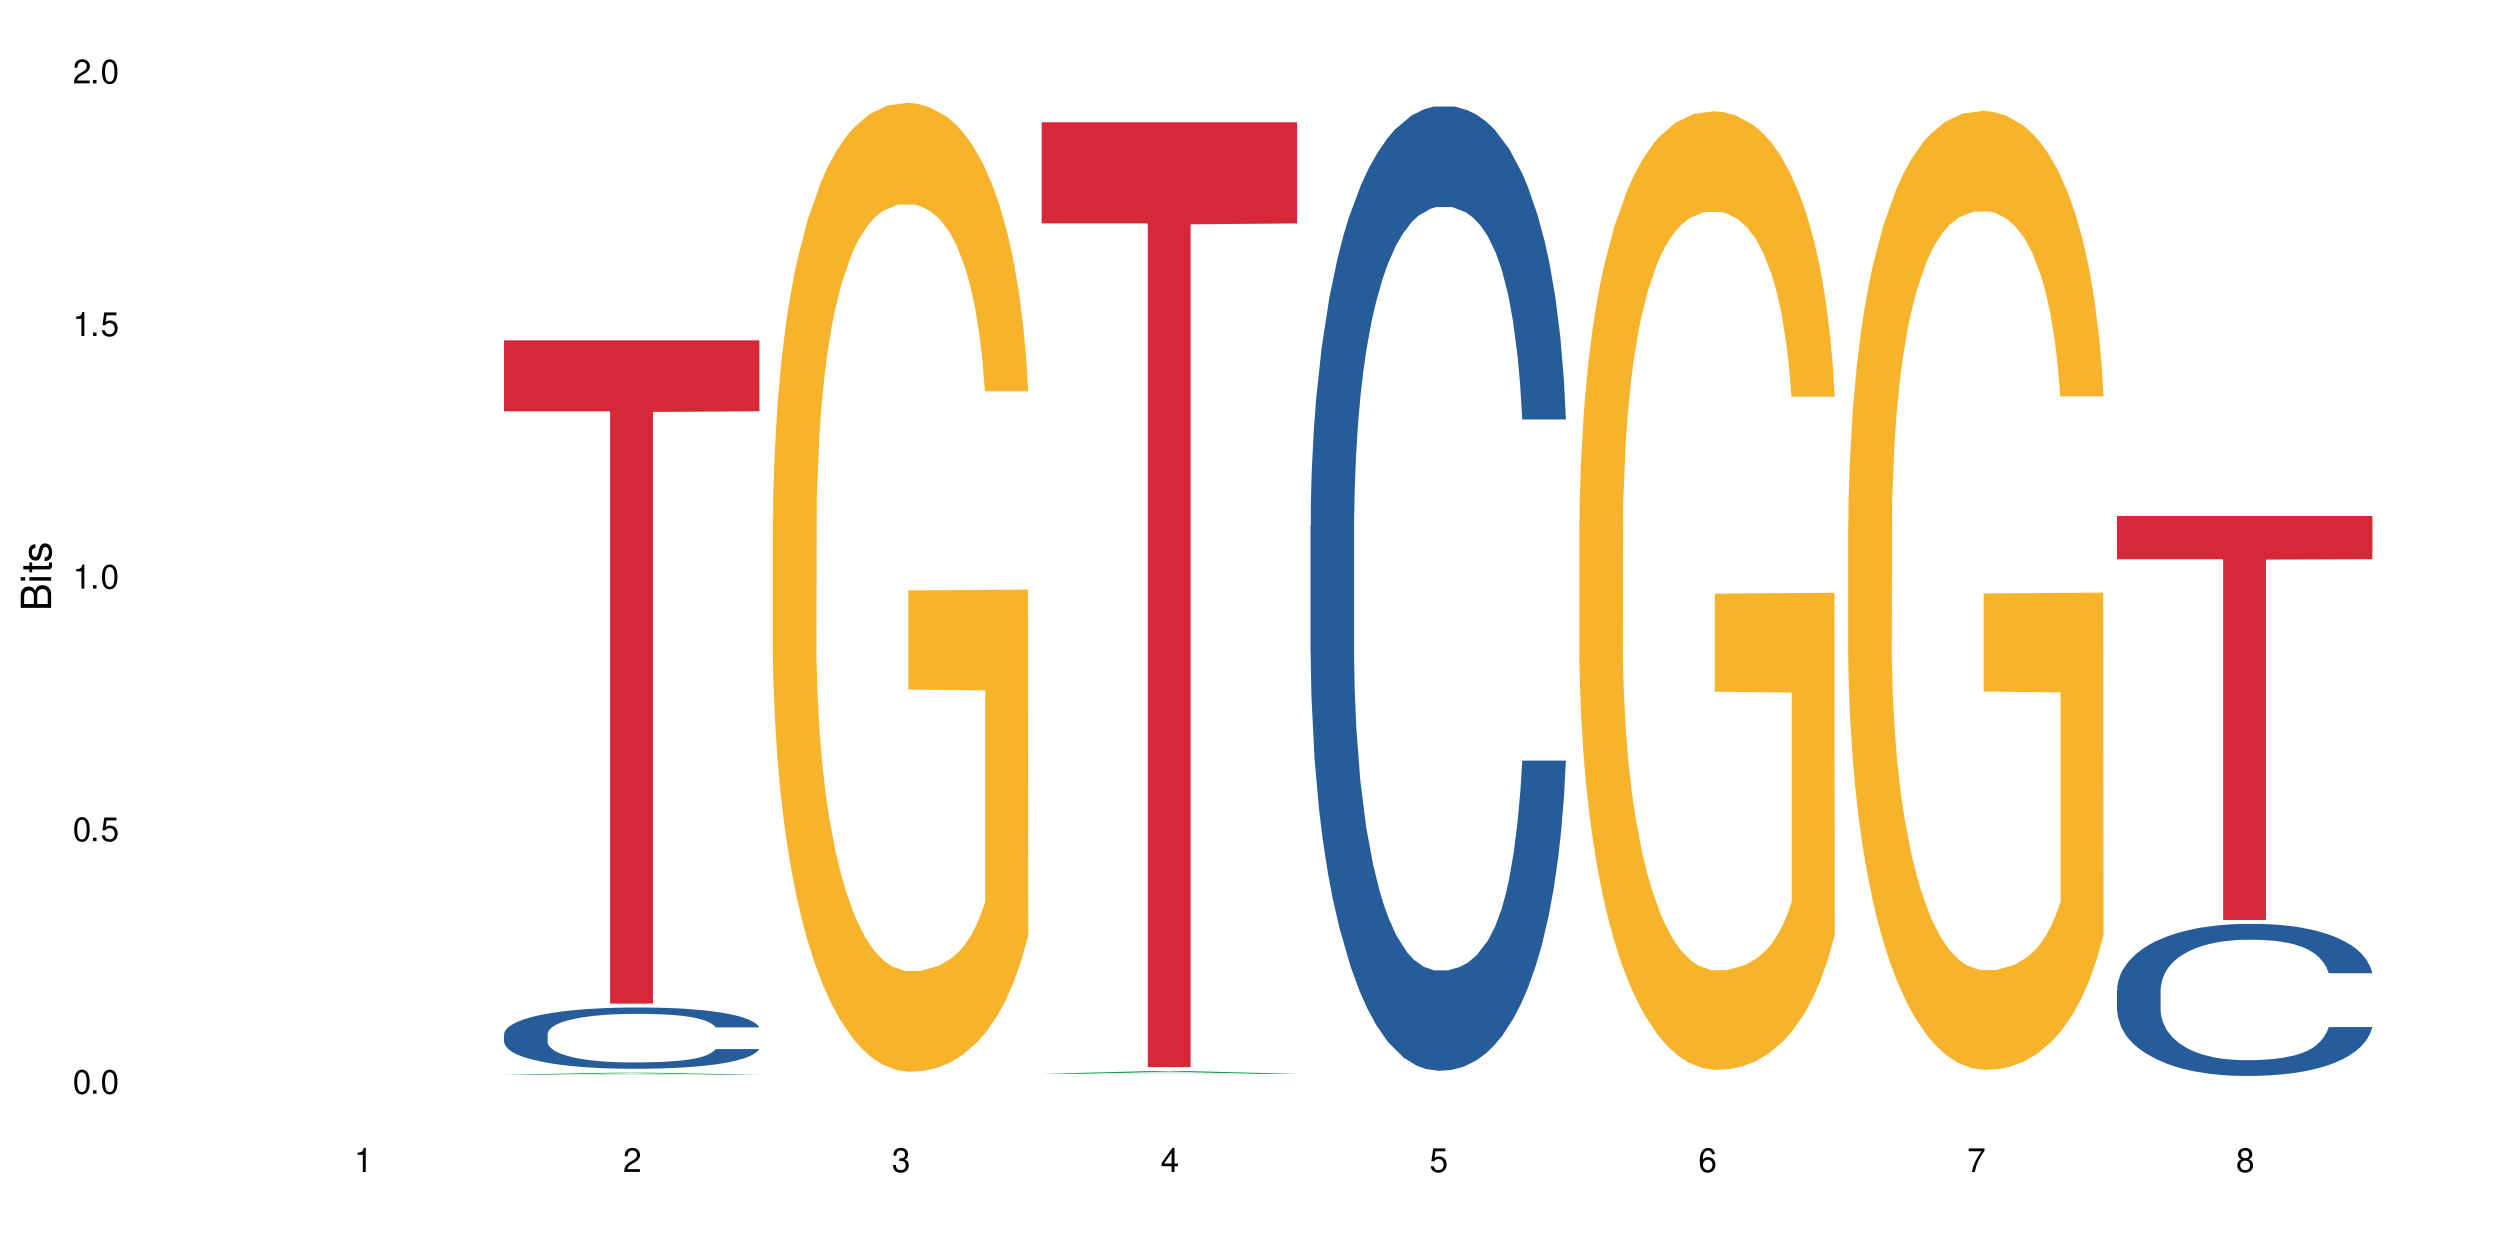
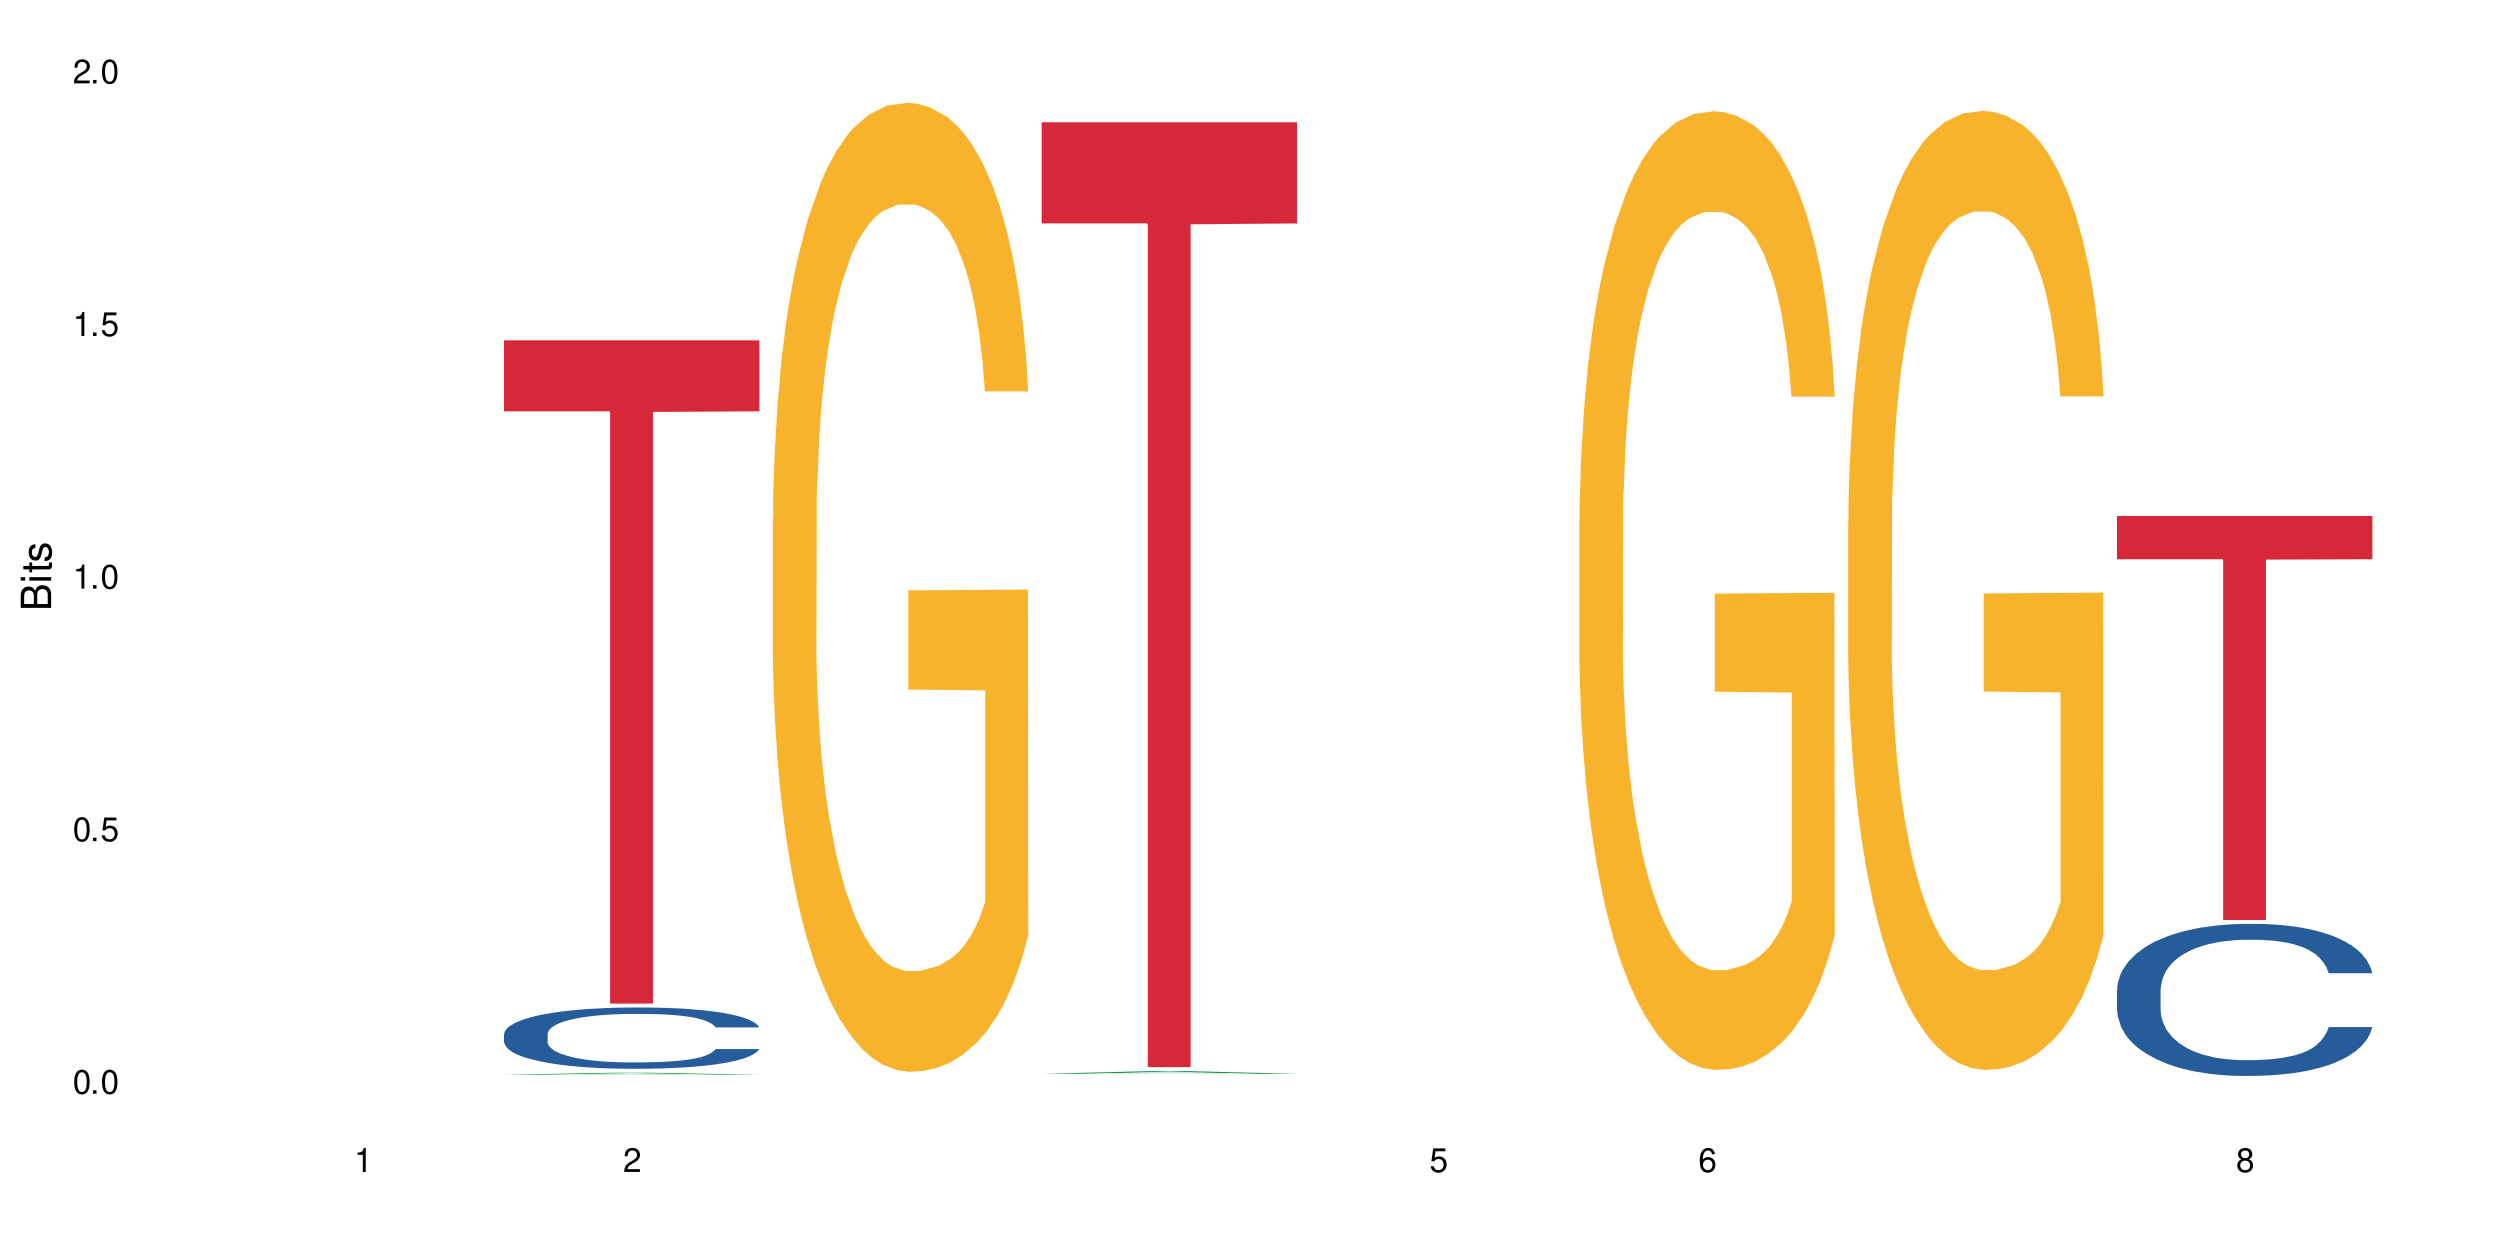
<svg xmlns="http://www.w3.org/2000/svg" xmlns:xlink="http://www.w3.org/1999/xlink" width="720" height="360" viewBox="0 0 720 360">
  <defs>
    <g>
      <g id="glyph-0-0">
</g>
      <g id="glyph-0-1">
        <path d="M 2.641 -6.938 C 2 -6.938 1.422 -6.656 1.078 -6.172 C 0.641 -5.562 0.406 -4.641 0.406 -3.359 C 0.406 -1.016 1.188 0.219 2.641 0.219 C 4.078 0.219 4.859 -1.016 4.859 -3.297 C 4.859 -4.641 4.656 -5.547 4.203 -6.172 C 3.844 -6.656 3.281 -6.938 2.641 -6.938 Z M 2.641 -6.188 C 3.547 -6.188 4 -5.25 4 -3.375 C 4 -1.406 3.562 -0.484 2.625 -0.484 C 1.734 -0.484 1.281 -1.438 1.281 -3.344 C 1.281 -5.25 1.734 -6.188 2.641 -6.188 Z M 2.641 -6.188 " />
      </g>
      <g id="glyph-0-2">
        <path d="M 1.828 -1 L 0.828 -1 L 0.828 0 L 1.828 0 Z M 1.828 -1 " />
      </g>
      <g id="glyph-0-3">
        <path d="M 4.562 -6.797 L 1.062 -6.797 L 0.547 -3.094 L 1.328 -3.094 C 1.719 -3.562 2.047 -3.734 2.578 -3.734 C 3.484 -3.734 4.062 -3.109 4.062 -2.094 C 4.062 -1.125 3.484 -0.531 2.578 -0.531 C 1.828 -0.531 1.375 -0.906 1.188 -1.672 L 0.328 -1.672 C 0.453 -1.109 0.547 -0.844 0.75 -0.594 C 1.125 -0.078 1.828 0.219 2.594 0.219 C 3.969 0.219 4.922 -0.781 4.922 -2.219 C 4.922 -3.562 4.031 -4.484 2.719 -4.484 C 2.25 -4.484 1.859 -4.359 1.469 -4.062 L 1.734 -5.969 L 4.562 -5.969 Z M 4.562 -6.797 " />
      </g>
      <g id="glyph-0-4">
        <path d="M 2.484 -4.938 L 2.484 0 L 3.328 0 L 3.328 -6.938 L 2.766 -6.938 C 2.469 -5.875 2.281 -5.734 0.984 -5.562 L 0.984 -4.938 Z M 2.484 -4.938 " />
      </g>
      <g id="glyph-0-5">
        <path d="M 4.859 -0.828 L 1.281 -0.828 C 1.359 -1.406 1.672 -1.781 2.5 -2.281 L 3.469 -2.828 C 4.406 -3.344 4.906 -4.062 4.906 -4.906 C 4.906 -5.484 4.672 -6.031 4.266 -6.406 C 3.859 -6.766 3.375 -6.938 2.719 -6.938 C 1.859 -6.938 1.219 -6.625 0.844 -6.031 C 0.609 -5.672 0.5 -5.234 0.484 -4.531 L 1.328 -4.531 C 1.359 -5.016 1.406 -5.281 1.531 -5.516 C 1.75 -5.938 2.188 -6.203 2.703 -6.203 C 3.469 -6.203 4.031 -5.641 4.031 -4.891 C 4.031 -4.344 3.719 -3.859 3.125 -3.516 L 2.234 -3 C 0.812 -2.172 0.406 -1.531 0.328 -0.016 L 4.859 -0.016 Z M 4.859 -0.828 " />
      </g>
      <g id="glyph-0-6">
-         <path d="M 2.125 -3.188 L 2.578 -3.188 C 3.5 -3.188 3.984 -2.766 3.984 -1.922 C 3.984 -1.062 3.469 -0.531 2.594 -0.531 C 1.656 -0.531 1.203 -1 1.156 -2.016 L 0.312 -2.016 C 0.344 -1.453 0.438 -1.094 0.609 -0.781 C 0.953 -0.109 1.625 0.219 2.547 0.219 C 3.953 0.219 4.859 -0.625 4.859 -1.938 C 4.859 -2.828 4.516 -3.297 3.703 -3.594 C 4.344 -3.844 4.656 -4.328 4.656 -5.031 C 4.656 -6.219 3.875 -6.938 2.578 -6.938 C 1.203 -6.938 0.484 -6.172 0.453 -4.703 L 1.297 -4.703 C 1.312 -5.125 1.344 -5.359 1.453 -5.578 C 1.641 -5.969 2.062 -6.203 2.594 -6.203 C 3.344 -6.203 3.797 -5.75 3.797 -5 C 3.797 -4.516 3.609 -4.219 3.25 -4.047 C 3.016 -3.953 2.703 -3.922 2.125 -3.906 Z M 2.125 -3.188 " />
-       </g>
+         </g>
      <g id="glyph-0-7">
-         <path d="M 3.141 -1.672 L 3.141 0 L 3.984 0 L 3.984 -1.672 L 4.984 -1.672 L 4.984 -2.438 L 3.984 -2.438 L 3.984 -6.938 L 3.359 -6.938 L 0.266 -2.578 L 0.266 -1.672 Z M 3.141 -2.438 L 1 -2.438 L 3.141 -5.5 Z M 3.141 -2.438 " />
-       </g>
+         </g>
      <g id="glyph-0-8">
        <path d="M 4.781 -5.125 C 4.609 -6.266 3.891 -6.938 2.844 -6.938 C 2.094 -6.938 1.422 -6.578 1.031 -5.953 C 0.594 -5.266 0.406 -4.422 0.406 -3.172 C 0.406 -2 0.578 -1.25 0.984 -0.641 C 1.359 -0.078 1.953 0.219 2.703 0.219 C 3.984 0.219 4.922 -0.75 4.922 -2.094 C 4.922 -3.375 4.062 -4.281 2.844 -4.281 C 2.172 -4.281 1.641 -4.031 1.281 -3.516 C 1.281 -5.234 1.828 -6.188 2.797 -6.188 C 3.391 -6.188 3.797 -5.797 3.938 -5.125 Z M 2.734 -3.531 C 3.547 -3.531 4.062 -2.953 4.062 -2.031 C 4.062 -1.156 3.484 -0.531 2.703 -0.531 C 1.922 -0.531 1.328 -1.188 1.328 -2.078 C 1.328 -2.938 1.906 -3.531 2.734 -3.531 Z M 2.734 -3.531 " />
      </g>
      <g id="glyph-0-9">
-         <path d="M 4.984 -6.797 L 0.438 -6.797 L 0.438 -5.969 L 4.109 -5.969 C 2.5 -3.656 1.828 -2.234 1.328 0 L 2.219 0 C 2.594 -2.172 3.453 -4.047 4.984 -6.094 Z M 4.984 -6.797 " />
-       </g>
+         </g>
      <g id="glyph-0-10">
        <path d="M 3.75 -3.656 C 4.469 -4.094 4.688 -4.438 4.688 -5.078 C 4.688 -6.172 3.844 -6.938 2.641 -6.938 C 1.438 -6.938 0.594 -6.172 0.594 -5.094 C 0.594 -4.438 0.812 -4.094 1.516 -3.656 C 0.734 -3.266 0.359 -2.703 0.359 -1.922 C 0.359 -0.656 1.281 0.219 2.641 0.219 C 3.984 0.219 4.922 -0.656 4.922 -1.922 C 4.922 -2.703 4.531 -3.266 3.75 -3.656 Z M 2.641 -6.188 C 3.359 -6.188 3.812 -5.75 3.812 -5.062 C 3.812 -4.406 3.344 -3.984 2.641 -3.984 C 1.922 -3.984 1.453 -4.406 1.453 -5.078 C 1.453 -5.75 1.922 -6.188 2.641 -6.188 Z M 2.641 -3.266 C 3.484 -3.266 4.062 -2.719 4.062 -1.906 C 4.062 -1.078 3.484 -0.531 2.625 -0.531 C 1.797 -0.531 1.219 -1.094 1.219 -1.906 C 1.219 -2.719 1.781 -3.266 2.641 -3.266 Z M 2.641 -3.266 " />
      </g>
      <g id="glyph-1-0">
</g>
      <g id="glyph-1-1">
        <path d="M 0 -0.953 L 0 -4.891 C 0 -5.719 -0.234 -6.344 -0.734 -6.797 C -1.188 -7.234 -1.812 -7.469 -2.5 -7.469 C -3.547 -7.469 -4.188 -7 -4.625 -5.875 C -4.984 -6.688 -5.625 -7.094 -6.531 -7.094 C -7.172 -7.094 -7.734 -6.859 -8.141 -6.391 C -8.562 -5.922 -8.75 -5.344 -8.75 -4.5 L -8.75 -0.953 Z M -4.984 -2.062 L -7.766 -2.062 L -7.766 -4.219 C -7.766 -4.844 -7.688 -5.203 -7.453 -5.5 C -7.219 -5.812 -6.859 -5.969 -6.375 -5.969 C -5.891 -5.969 -5.531 -5.812 -5.297 -5.5 C -5.062 -5.203 -4.984 -4.844 -4.984 -4.219 Z M -0.984 -2.062 L -4 -2.062 L -4 -4.781 C -4 -5.766 -3.438 -6.359 -2.484 -6.359 C -1.547 -6.359 -0.984 -5.766 -0.984 -4.781 Z M -0.984 -2.062 " />
      </g>
      <g id="glyph-1-2">
        <path d="M -6.281 -1.797 L -6.281 -0.797 L 0 -0.797 L 0 -1.797 Z M -8.75 -1.797 L -8.75 -0.797 L -7.484 -0.797 L -7.484 -1.797 Z M -8.75 -1.797 " />
      </g>
      <g id="glyph-1-3">
        <path d="M -6.281 -3.047 L -6.281 -2.016 L -8.016 -2.016 L -8.016 -1.016 L -6.281 -1.016 L -6.281 -0.172 L -5.469 -0.172 L -5.469 -1.016 L -0.719 -1.016 C -0.078 -1.016 0.281 -1.453 0.281 -2.234 C 0.281 -2.5 0.25 -2.719 0.188 -3.047 L -0.641 -3.047 C -0.609 -2.906 -0.594 -2.766 -0.594 -2.562 C -0.594 -2.141 -0.719 -2.016 -1.156 -2.016 L -5.469 -2.016 L -5.469 -3.047 Z M -6.281 -3.047 " />
      </g>
      <g id="glyph-1-4">
        <path d="M -4.531 -5.25 C -5.766 -5.25 -6.469 -4.422 -6.469 -2.969 C -6.469 -1.516 -5.719 -0.562 -4.547 -0.562 C -3.562 -0.562 -3.094 -1.062 -2.734 -2.562 L -2.516 -3.484 C -2.344 -4.188 -2.094 -4.469 -1.641 -4.469 C -1.047 -4.469 -0.641 -3.875 -0.641 -3 C -0.641 -2.453 -0.797 -2 -1.062 -1.75 C -1.25 -1.594 -1.422 -1.531 -1.875 -1.469 L -1.875 -0.406 C -0.422 -0.453 0.281 -1.266 0.281 -2.922 C 0.281 -4.5 -0.5 -5.516 -1.719 -5.516 C -2.656 -5.516 -3.172 -4.984 -3.469 -3.734 L -3.703 -2.766 C -3.891 -1.953 -4.156 -1.609 -4.594 -1.609 C -5.188 -1.609 -5.547 -2.125 -5.547 -2.938 C -5.547 -3.75 -5.203 -4.172 -4.531 -4.203 Z M -4.531 -5.25 " />
      </g>
    </g>
  </defs>
-   <rect x="-72" y="-36" width="864" height="432" fill="rgb(100%, 100%, 100%)" fill-opacity="1" />
  <path fill-rule="nonzero" fill="rgb(6.275%, 58.824%, 28.235%)" fill-opacity="1" d="M 145.156 309.516 L 145.234 309.516 L 177.059 308.938 L 186.723 308.938 L 218.707 309.516 L 207.469 309.516 L 199.453 309.363 L 164.328 309.363 L 156.469 309.516 L 145.156 309.516 L 167.707 309.301 L 196.23 309.301 L 182.008 309.031 L 181.695 309.031 L 167.629 309.301 L 167.707 309.301 Z M 145.156 309.516 " />
  <path fill-rule="nonzero" fill="rgb(14.51%, 36.078%, 60%)" fill-opacity="1" d="M 145.156 297.844 L 145.242 297.828 L 145.242 297.441 L 145.512 296.828 L 146.141 296.055 L 146.77 295.523 L 148.383 294.57 L 150.625 293.652 L 152.957 292.941 L 154.664 292.523 L 156.188 292.199 L 159.684 291.605 L 161.93 291.297 L 164.352 291.023 L 167.309 290.75 L 169.461 290.59 L 174.305 290.328 L 177.895 290.219 L 180.676 290.168 L 186.684 290.168 L 190.273 290.234 L 192.875 290.312 L 195.742 290.441 L 198.164 290.59 L 202.383 290.941 L 206.148 291.395 L 207.852 291.652 L 210.543 292.152 L 212.605 292.637 L 214.043 293.055 L 215.656 293.652 L 217.094 294.379 L 218.168 295.199 L 218.707 295.895 L 206.148 295.895 L 205.52 295.25 L 204.805 294.75 L 203.457 294.086 L 202.113 293.621 L 200.23 293.152 L 198.523 292.844 L 196.191 292.539 L 194.129 292.344 L 191.977 292.199 L 189.914 292.105 L 185.969 292.008 L 181.391 292.008 L 179.688 292.039 L 176.191 292.168 L 174.305 292.281 L 171.613 292.508 L 169.73 292.715 L 167.488 293.039 L 165.965 293.312 L 164.082 293.73 L 162.734 294.102 L 161.211 294.637 L 160.312 295.039 L 159.508 295.488 L 158.789 296.023 L 158.25 296.586 L 157.891 297.184 L 157.711 297.762 L 157.711 300.262 L 157.891 300.844 L 158.34 301.52 L 159.508 302.504 L 161.211 303.359 L 163.184 304.035 L 165.066 304.52 L 166.145 304.746 L 167.578 305.004 L 169.82 305.328 L 173.051 305.648 L 174.934 305.777 L 177.805 305.906 L 180.766 305.973 L 184.711 305.973 L 188.211 305.906 L 190.543 305.824 L 192.965 305.695 L 196.281 305.422 L 198.344 305.164 L 200.141 304.859 L 201.484 304.551 L 202.383 304.293 L 203.727 303.793 L 204.805 303.246 L 205.609 302.684 L 206.148 302.133 L 218.707 302.133 L 218.168 302.777 L 217.359 303.406 L 216.555 303.875 L 215.297 304.438 L 213.863 304.938 L 211.801 305.504 L 210.094 305.875 L 207.852 306.277 L 205.789 306.586 L 203.547 306.859 L 200.23 307.18 L 198.074 307.344 L 195.742 307.488 L 192.965 307.617 L 189.465 307.73 L 185.699 307.793 L 182.199 307.809 L 178.434 307.777 L 175.652 307.711 L 171.973 307.566 L 167.398 307.277 L 164.082 306.973 L 161.48 306.664 L 159.238 306.344 L 156.727 305.906 L 153.496 305.195 L 151.523 304.648 L 150.176 304.199 L 148.652 303.57 L 147.574 303.004 L 146.32 302.102 L 145.422 300.957 L 145.156 300.07 Z M 145.156 297.844 " />
  <path fill-rule="nonzero" fill="rgb(83.922%, 15.686%, 22.353%)" fill-opacity="1" d="M 145.156 98.008 L 218.707 98.008 L 218.707 118.457 L 188.051 118.637 L 188.051 289.043 L 175.719 289.043 L 175.719 118.816 L 175.539 118.457 L 145.156 118.457 Z M 145.156 98.008 " />
  <path fill-rule="nonzero" fill="rgb(96.863%, 70.196%, 16.863%)" fill-opacity="1" d="M 222.578 149.141 L 222.668 148.887 L 222.668 143.789 L 223.027 132.32 L 223.922 116.52 L 225.09 103.523 L 226.344 93.328 L 227.152 87.977 L 228.496 80.332 L 229.664 74.723 L 232.625 63.258 L 236.391 52.551 L 238.453 47.965 L 240.785 43.633 L 244.105 38.789 L 245.629 37.008 L 250.293 32.93 L 255.586 30.379 L 261.418 29.617 L 264.109 29.871 L 267.785 30.891 L 272.809 33.695 L 275.68 36.242 L 277.922 38.789 L 280.254 42.102 L 283.125 47.199 L 285.816 53.316 L 287.969 59.434 L 290.121 67.078 L 291.914 75.234 L 293.438 84.152 L 294.785 94.855 L 295.59 103.777 L 296.129 112.695 L 283.66 112.695 L 282.945 103.777 L 282.137 96.895 L 280.793 88.484 L 279.445 82.371 L 278.102 77.527 L 275.59 70.902 L 273.438 66.824 L 270.746 63.258 L 268.145 60.961 L 265.184 59.434 L 263.391 58.922 L 258.637 58.922 L 254.332 60.707 L 251.82 62.746 L 250.023 64.785 L 247.512 68.609 L 245.988 71.664 L 245.094 73.703 L 242.402 81.605 L 240.605 88.742 L 239.621 93.582 L 238.363 101.227 L 237.469 108.109 L 236.48 118.305 L 235.941 125.949 L 235.227 143.277 L 235.137 189.152 L 235.406 198.836 L 235.941 209.285 L 236.66 218.461 L 237.738 228.145 L 238.812 235.535 L 240.695 245.473 L 242.312 252.098 L 243.566 256.434 L 245.988 263.312 L 246.977 265.605 L 249.309 270.195 L 251.73 273.762 L 254.691 276.82 L 256.934 278.348 L 260.52 279.621 L 265.094 279.621 L 270.477 278.094 L 273.887 276.055 L 276.219 274.016 L 277.742 272.23 L 279.625 269.43 L 280.973 266.879 L 282.227 264.078 L 283.75 259.746 L 283.75 198.836 L 261.598 198.582 L 261.598 170.039 L 296.039 169.781 L 296.129 269.43 L 294.246 276.309 L 291.914 282.938 L 289.672 288.031 L 287.34 292.367 L 284.02 297.207 L 281.328 300.266 L 277.203 303.832 L 273.438 306.129 L 269.488 307.656 L 265.992 308.422 L 261.867 308.676 L 258.188 308.168 L 254.242 306.637 L 251.102 304.598 L 248.23 302.051 L 245.359 298.738 L 241.773 293.387 L 239.441 289.051 L 237.02 283.699 L 234.598 277.328 L 232.445 270.449 L 231.008 265.098 L 229.574 258.98 L 228.051 251.336 L 226.613 242.668 L 225.539 234.77 L 224.551 225.852 L 223.832 217.441 L 223.117 205.973 L 222.758 196.797 L 222.578 188.898 Z M 222.578 149.141 " />
  <path fill-rule="nonzero" fill="rgb(6.275%, 58.824%, 28.235%)" fill-opacity="1" d="M 300 309.262 L 300.078 309.262 L 331.906 308.457 L 341.57 308.457 L 373.555 309.266 L 362.316 309.266 L 354.301 309.055 L 319.176 309.055 L 311.316 309.262 L 300 309.262 L 322.555 308.965 L 351.078 308.965 L 336.855 308.59 L 336.543 308.59 L 322.477 308.965 L 322.555 308.965 Z M 300 309.262 " />
  <path fill-rule="nonzero" fill="rgb(83.922%, 15.686%, 22.353%)" fill-opacity="1" d="M 300 35.219 L 373.555 35.219 L 373.555 64.348 L 342.898 64.602 L 342.898 307.328 L 330.566 307.328 L 330.566 64.859 L 330.387 64.348 L 300 64.348 Z M 300 35.219 " />
-   <path fill-rule="nonzero" fill="rgb(14.51%, 36.078%, 60%)" fill-opacity="1" d="M 377.426 151.523 L 377.516 151.27 L 377.516 145.18 L 377.781 135.531 L 378.41 123.348 L 379.039 114.969 L 380.652 99.992 L 382.895 85.523 L 385.227 74.355 L 386.934 67.754 L 388.457 62.68 L 391.957 53.285 L 394.199 48.461 L 396.621 44.148 L 399.578 39.832 L 401.734 37.293 L 406.574 33.23 L 410.164 31.453 L 412.945 30.691 L 418.953 30.691 L 422.543 31.707 L 425.145 32.977 L 428.016 35.008 L 430.438 37.293 L 434.652 42.879 L 438.418 49.984 L 440.125 54.047 L 442.812 61.918 L 444.879 69.531 L 446.312 76.133 L 447.926 85.523 L 449.363 96.945 L 450.438 109.895 L 450.977 120.809 L 438.418 120.809 L 437.789 110.656 L 437.074 102.785 L 435.727 92.379 L 434.383 85.016 L 432.5 77.656 L 430.793 72.832 L 428.461 68.008 L 426.398 64.961 L 424.246 62.68 L 422.184 61.156 L 418.238 59.633 L 413.664 59.633 L 411.957 60.141 L 408.461 62.172 L 406.574 63.945 L 403.887 67.5 L 402 70.801 L 399.758 75.879 L 398.234 80.191 L 396.352 86.793 L 395.004 92.633 L 393.48 101.008 L 392.582 107.355 L 391.777 114.461 L 391.059 122.84 L 390.52 131.723 L 390.16 141.117 L 389.98 150.254 L 389.98 189.602 L 390.16 198.738 L 390.609 209.402 L 391.777 224.887 L 393.48 238.34 L 395.453 249 L 397.336 256.617 L 398.414 260.172 L 399.848 264.23 L 402.09 269.309 L 405.32 274.387 L 407.203 276.418 L 410.074 278.449 L 413.035 279.461 L 416.98 279.461 L 420.48 278.449 L 422.812 277.18 L 425.234 275.148 L 428.551 270.832 L 430.613 266.77 L 432.41 261.949 L 433.754 257.125 L 434.652 253.062 L 435.996 245.195 L 437.074 236.562 L 437.879 227.68 L 438.418 219.047 L 450.977 219.047 L 450.438 229.199 L 449.633 239.102 L 448.824 246.461 L 447.566 255.348 L 446.133 263.215 L 444.07 272.102 L 442.367 277.941 L 440.125 284.285 L 438.059 289.109 L 435.816 293.426 L 432.5 298.5 L 430.348 301.039 L 428.016 303.324 L 425.234 305.355 L 421.734 307.133 L 417.969 308.148 L 414.469 308.402 L 410.703 307.895 L 407.922 306.879 L 404.242 304.594 L 399.668 300.023 L 396.352 295.203 L 393.75 290.379 L 391.508 285.301 L 388.996 278.449 L 385.766 267.277 L 383.793 258.648 L 382.449 251.539 L 380.922 241.641 L 379.848 232.754 L 378.59 218.539 L 377.695 200.516 L 377.426 186.555 Z M 377.426 151.523 " />
  <path fill-rule="nonzero" fill="rgb(96.863%, 70.196%, 16.863%)" fill-opacity="1" d="M 454.848 150.297 L 454.938 150.043 L 454.938 145 L 455.297 133.656 L 456.191 118.023 L 457.359 105.164 L 458.613 95.078 L 459.422 89.781 L 460.77 82.219 L 461.934 76.672 L 464.895 65.324 L 468.66 54.734 L 470.723 50.195 L 473.055 45.91 L 476.375 41.117 L 477.898 39.355 L 482.562 35.32 L 487.855 32.797 L 493.688 32.043 L 496.379 32.293 L 500.055 33.301 L 505.078 36.074 L 507.949 38.598 L 510.191 41.117 L 512.523 44.398 L 515.395 49.441 L 518.086 55.492 L 520.238 61.543 L 522.391 69.105 L 524.184 77.176 L 525.711 86 L 527.055 96.59 L 527.863 105.414 L 528.398 114.238 L 515.934 114.238 L 515.215 105.414 L 514.406 98.605 L 513.062 90.285 L 511.715 84.234 L 510.371 79.445 L 507.859 72.887 L 505.707 68.855 L 503.016 65.324 L 500.414 63.055 L 497.453 61.543 L 495.66 61.039 L 490.906 61.039 L 486.602 62.805 L 484.09 64.82 L 482.297 66.836 L 479.785 70.621 L 478.258 73.645 L 477.363 75.66 L 474.672 83.477 L 472.879 90.539 L 471.891 95.328 L 470.633 102.895 L 469.738 109.699 L 468.75 119.785 L 468.211 127.352 L 467.496 144.496 L 467.406 189.883 L 467.676 199.465 L 468.211 209.801 L 468.93 218.879 L 470.008 228.461 L 471.082 235.77 L 472.965 245.605 L 474.582 252.16 L 475.836 256.445 L 478.258 263.254 L 479.246 265.523 L 481.578 270.062 L 484 273.594 L 486.961 276.617 L 489.203 278.129 L 492.789 279.391 L 497.363 279.391 L 502.746 277.879 L 506.156 275.863 L 508.488 273.844 L 510.012 272.078 L 511.895 269.305 L 513.242 266.785 L 514.496 264.012 L 516.023 259.723 L 516.023 199.465 L 493.867 199.211 L 493.867 170.973 L 528.309 170.719 L 528.398 269.305 L 526.516 276.113 L 524.184 282.668 L 521.941 287.711 L 519.609 292 L 516.289 296.789 L 513.602 299.816 L 509.473 303.344 L 505.707 305.613 L 501.758 307.125 L 498.262 307.883 L 494.137 308.137 L 490.457 307.633 L 486.512 306.117 L 483.371 304.102 L 480.5 301.578 L 477.633 298.301 L 474.043 293.008 L 471.711 288.719 L 469.289 283.426 L 466.867 277.121 L 464.715 270.312 L 463.281 265.02 L 461.844 258.969 L 460.32 251.402 L 458.883 242.832 L 457.809 235.016 L 456.82 226.191 L 456.102 217.871 L 455.387 206.523 L 455.027 197.445 L 454.848 189.629 Z M 454.848 150.297 " />
  <path fill-rule="nonzero" fill="rgb(96.863%, 70.196%, 16.863%)" fill-opacity="1" d="M 532.27 150.234 L 532.359 149.98 L 532.359 144.934 L 532.719 133.586 L 533.617 117.945 L 534.781 105.082 L 536.039 94.992 L 536.844 89.695 L 538.191 82.129 L 539.355 76.578 L 542.316 65.227 L 546.086 54.633 L 548.148 50.094 L 550.48 45.805 L 553.797 41.012 L 555.324 39.246 L 559.988 35.211 L 565.281 32.688 L 571.109 31.934 L 573.801 32.184 L 577.48 33.191 L 582.5 35.969 L 585.371 38.492 L 587.613 41.012 L 589.945 44.293 L 592.816 49.336 L 595.508 55.391 L 597.66 61.445 L 599.812 69.012 L 601.609 77.082 L 603.133 85.91 L 604.477 96.504 L 605.285 105.332 L 605.824 114.164 L 593.355 114.164 L 592.637 105.332 L 591.832 98.523 L 590.484 90.199 L 589.141 84.145 L 587.793 79.352 L 585.281 72.797 L 583.129 68.758 L 580.438 65.227 L 577.836 62.957 L 574.879 61.445 L 573.082 60.941 L 568.328 60.941 L 564.023 62.707 L 561.512 64.723 L 559.719 66.742 L 557.207 70.523 L 555.684 73.551 L 554.785 75.57 L 552.094 83.391 L 550.301 90.453 L 549.312 95.246 L 548.059 102.812 L 547.16 109.621 L 546.176 119.711 L 545.637 127.277 L 544.918 144.43 L 544.828 189.836 L 545.098 199.418 L 545.637 209.762 L 546.355 218.84 L 547.43 228.426 L 548.508 235.742 L 550.391 245.578 L 552.004 252.137 L 553.262 256.426 L 555.684 263.234 L 556.668 265.508 L 559 270.047 L 561.422 273.578 L 564.383 276.605 L 566.625 278.117 L 570.215 279.379 L 574.789 279.379 L 580.168 277.867 L 583.578 275.848 L 585.91 273.828 L 587.434 272.062 L 589.32 269.289 L 590.664 266.766 L 591.922 263.992 L 593.445 259.703 L 593.445 199.418 L 571.289 199.168 L 571.289 170.918 L 605.734 170.664 L 605.824 269.289 L 603.941 276.102 L 601.609 282.66 L 599.363 287.703 L 597.031 291.992 L 593.715 296.785 L 591.023 299.812 L 586.898 303.344 L 583.129 305.613 L 579.184 307.125 L 575.684 307.883 L 571.559 308.133 L 567.883 307.629 L 563.934 306.117 L 560.797 304.098 L 557.926 301.578 L 555.055 298.297 L 551.465 293 L 549.133 288.711 L 546.711 283.414 L 544.289 277.109 L 542.137 270.297 L 540.703 265 L 539.266 258.949 L 537.742 251.379 L 536.309 242.805 L 535.23 234.984 L 534.246 226.156 L 533.527 217.832 L 532.809 206.48 L 532.449 197.402 L 532.27 189.582 Z M 532.27 150.234 " />
  <path fill-rule="nonzero" fill="rgb(14.51%, 36.078%, 60%)" fill-opacity="1" d="M 609.695 285.145 L 609.785 285.105 L 609.785 284.145 L 610.055 282.625 L 610.68 280.703 L 611.309 279.383 L 612.922 277.02 L 615.164 274.738 L 617.5 272.98 L 619.203 271.938 L 620.727 271.137 L 624.227 269.656 L 626.469 268.898 L 628.891 268.215 L 631.852 267.535 L 634.004 267.137 L 638.848 266.496 L 642.434 266.215 L 645.215 266.094 L 651.223 266.094 L 654.812 266.254 L 657.414 266.453 L 660.285 266.773 L 662.707 267.137 L 666.922 268.016 L 670.688 269.137 L 672.395 269.777 L 675.086 271.02 L 677.148 272.219 L 678.582 273.258 L 680.195 274.738 L 681.633 276.539 L 682.707 278.582 L 683.246 280.305 L 670.688 280.305 L 670.062 278.703 L 669.344 277.461 L 667.996 275.82 L 666.652 274.66 L 664.77 273.5 L 663.066 272.738 L 660.734 271.977 L 658.668 271.496 L 656.516 271.137 L 654.453 270.898 L 650.508 270.656 L 645.934 270.656 L 644.227 270.738 L 640.73 271.059 L 638.848 271.34 L 636.156 271.898 L 634.273 272.418 L 632.027 273.219 L 630.504 273.898 L 628.621 274.941 L 627.273 275.859 L 625.75 277.18 L 624.852 278.184 L 624.047 279.301 L 623.328 280.625 L 622.789 282.023 L 622.43 283.504 L 622.254 284.945 L 622.254 291.148 L 622.43 292.59 L 622.879 294.27 L 624.047 296.711 L 625.75 298.836 L 627.723 300.516 L 629.605 301.715 L 630.684 302.277 L 632.117 302.918 L 634.363 303.719 L 637.59 304.516 L 639.473 304.836 L 642.344 305.156 L 645.305 305.316 L 649.25 305.316 L 652.75 305.156 L 655.082 304.957 L 657.504 304.637 L 660.82 303.957 L 662.887 303.316 L 664.68 302.555 L 666.023 301.797 L 666.922 301.156 L 668.266 299.914 L 669.344 298.555 L 670.152 297.152 L 670.688 295.793 L 683.246 295.793 L 682.707 297.395 L 681.902 298.953 L 681.094 300.113 L 679.84 301.516 L 678.402 302.758 L 676.34 304.156 L 674.637 305.078 L 672.395 306.078 L 670.332 306.84 L 668.086 307.52 L 664.77 308.32 L 662.617 308.719 L 660.285 309.082 L 657.504 309.398 L 654.004 309.68 L 650.238 309.84 L 646.738 309.879 L 642.973 309.801 L 640.191 309.641 L 636.516 309.281 L 631.941 308.559 L 628.621 307.801 L 626.02 307.039 L 623.777 306.238 L 621.266 305.156 L 618.035 303.398 L 616.062 302.035 L 614.719 300.914 L 613.191 299.355 L 612.117 297.953 L 610.859 295.711 L 609.965 292.871 L 609.695 290.668 Z M 609.695 285.145 " />
  <path fill-rule="nonzero" fill="rgb(83.922%, 15.686%, 22.353%)" fill-opacity="1" d="M 609.695 148.605 L 683.246 148.605 L 683.246 161.059 L 652.594 161.168 L 652.594 264.969 L 640.258 264.969 L 640.258 161.277 L 640.082 161.059 L 609.695 161.059 Z M 609.695 148.605 " />
  <g fill="rgb(0%, 0%, 0%)" fill-opacity="1">
    <use xlink:href="#glyph-0-1" x="20.965" y="314.993" />
    <use xlink:href="#glyph-0-2" x="25.965" y="314.993" />
    <use xlink:href="#glyph-0-1" x="28.965" y="314.993" />
  </g>
  <g fill="rgb(0%, 0%, 0%)" fill-opacity="1">
    <use xlink:href="#glyph-0-1" x="20.965" y="242.251" />
    <use xlink:href="#glyph-0-2" x="25.965" y="242.251" />
    <use xlink:href="#glyph-0-3" x="28.965" y="242.251" />
  </g>
  <g fill="rgb(0%, 0%, 0%)" fill-opacity="1">
    <use xlink:href="#glyph-0-4" x="20.965" y="169.509" />
    <use xlink:href="#glyph-0-2" x="25.965" y="169.509" />
    <use xlink:href="#glyph-0-1" x="28.965" y="169.509" />
  </g>
  <g fill="rgb(0%, 0%, 0%)" fill-opacity="1">
    <use xlink:href="#glyph-0-4" x="20.965" y="96.767" />
    <use xlink:href="#glyph-0-2" x="25.965" y="96.767" />
    <use xlink:href="#glyph-0-3" x="28.965" y="96.767" />
  </g>
  <g fill="rgb(0%, 0%, 0%)" fill-opacity="1">
    <use xlink:href="#glyph-0-5" x="20.965" y="24.024" />
    <use xlink:href="#glyph-0-2" x="25.965" y="24.024" />
    <use xlink:href="#glyph-0-1" x="28.965" y="24.024" />
  </g>
  <g fill="rgb(0%, 0%, 0%)" fill-opacity="1">
    <use xlink:href="#glyph-0-4" x="102.008" y="337.532" />
  </g>
  <g fill="rgb(0%, 0%, 0%)" fill-opacity="1">
    <use xlink:href="#glyph-0-5" x="179.43" y="337.532" />
  </g>
  <g fill="rgb(0%, 0%, 0%)" fill-opacity="1">
    <use xlink:href="#glyph-0-6" x="256.855" y="337.532" />
  </g>
  <g fill="rgb(0%, 0%, 0%)" fill-opacity="1">
    <use xlink:href="#glyph-0-7" x="334.277" y="337.532" />
  </g>
  <g fill="rgb(0%, 0%, 0%)" fill-opacity="1">
    <use xlink:href="#glyph-0-3" x="411.699" y="337.532" />
  </g>
  <g fill="rgb(0%, 0%, 0%)" fill-opacity="1">
    <use xlink:href="#glyph-0-8" x="489.125" y="337.532" />
  </g>
  <g fill="rgb(0%, 0%, 0%)" fill-opacity="1">
    <use xlink:href="#glyph-0-9" x="566.547" y="337.532" />
  </g>
  <g fill="rgb(0%, 0%, 0%)" fill-opacity="1">
    <use xlink:href="#glyph-0-10" x="643.969" y="337.532" />
  </g>
  <g fill="rgb(0%, 0%, 0%)" fill-opacity="1">
    <use xlink:href="#glyph-1-1" x="14.725" y="176.012" />
    <use xlink:href="#glyph-1-2" x="14.725" y="168.012" />
    <use xlink:href="#glyph-1-3" x="14.725" y="165.012" />
    <use xlink:href="#glyph-1-4" x="14.725" y="162.012" />
  </g>
</svg>